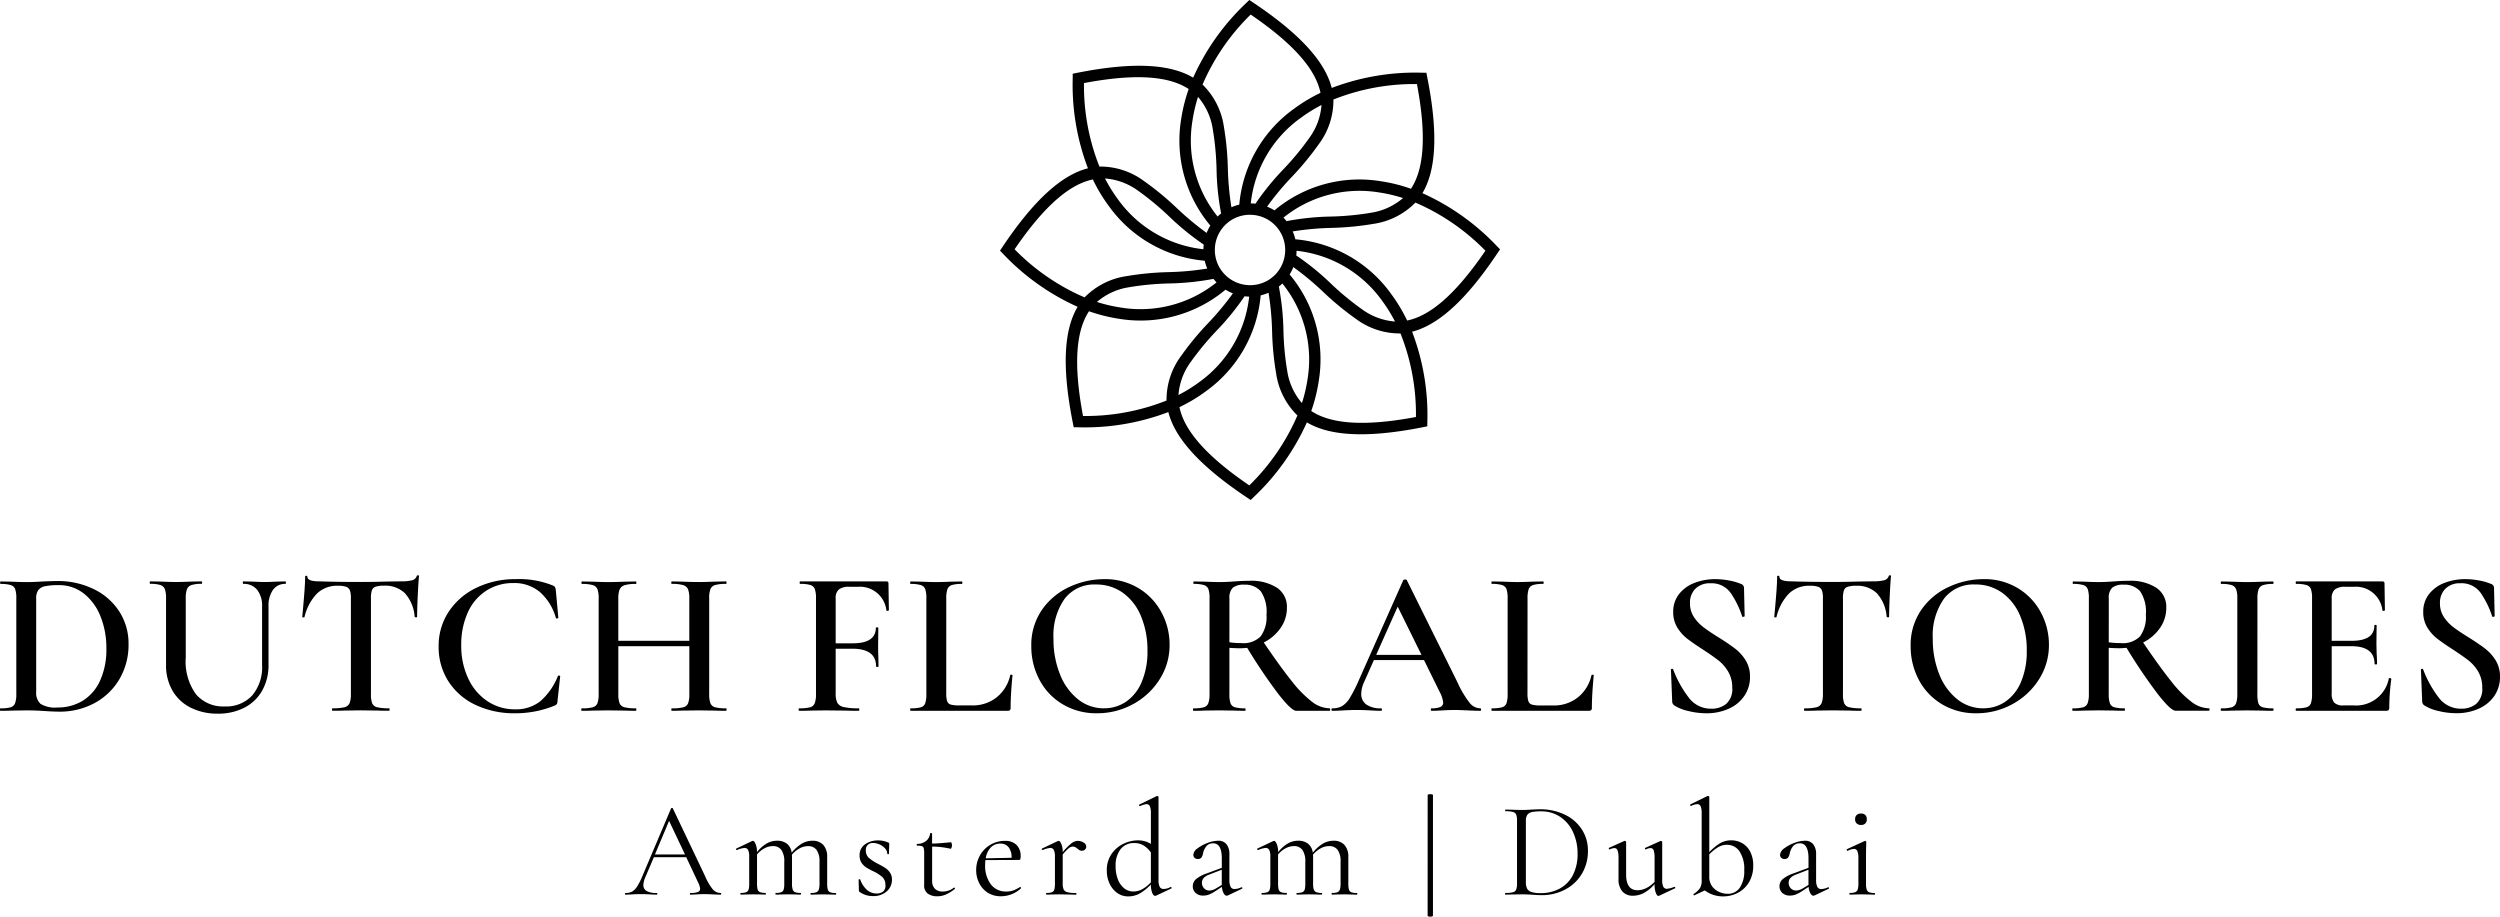
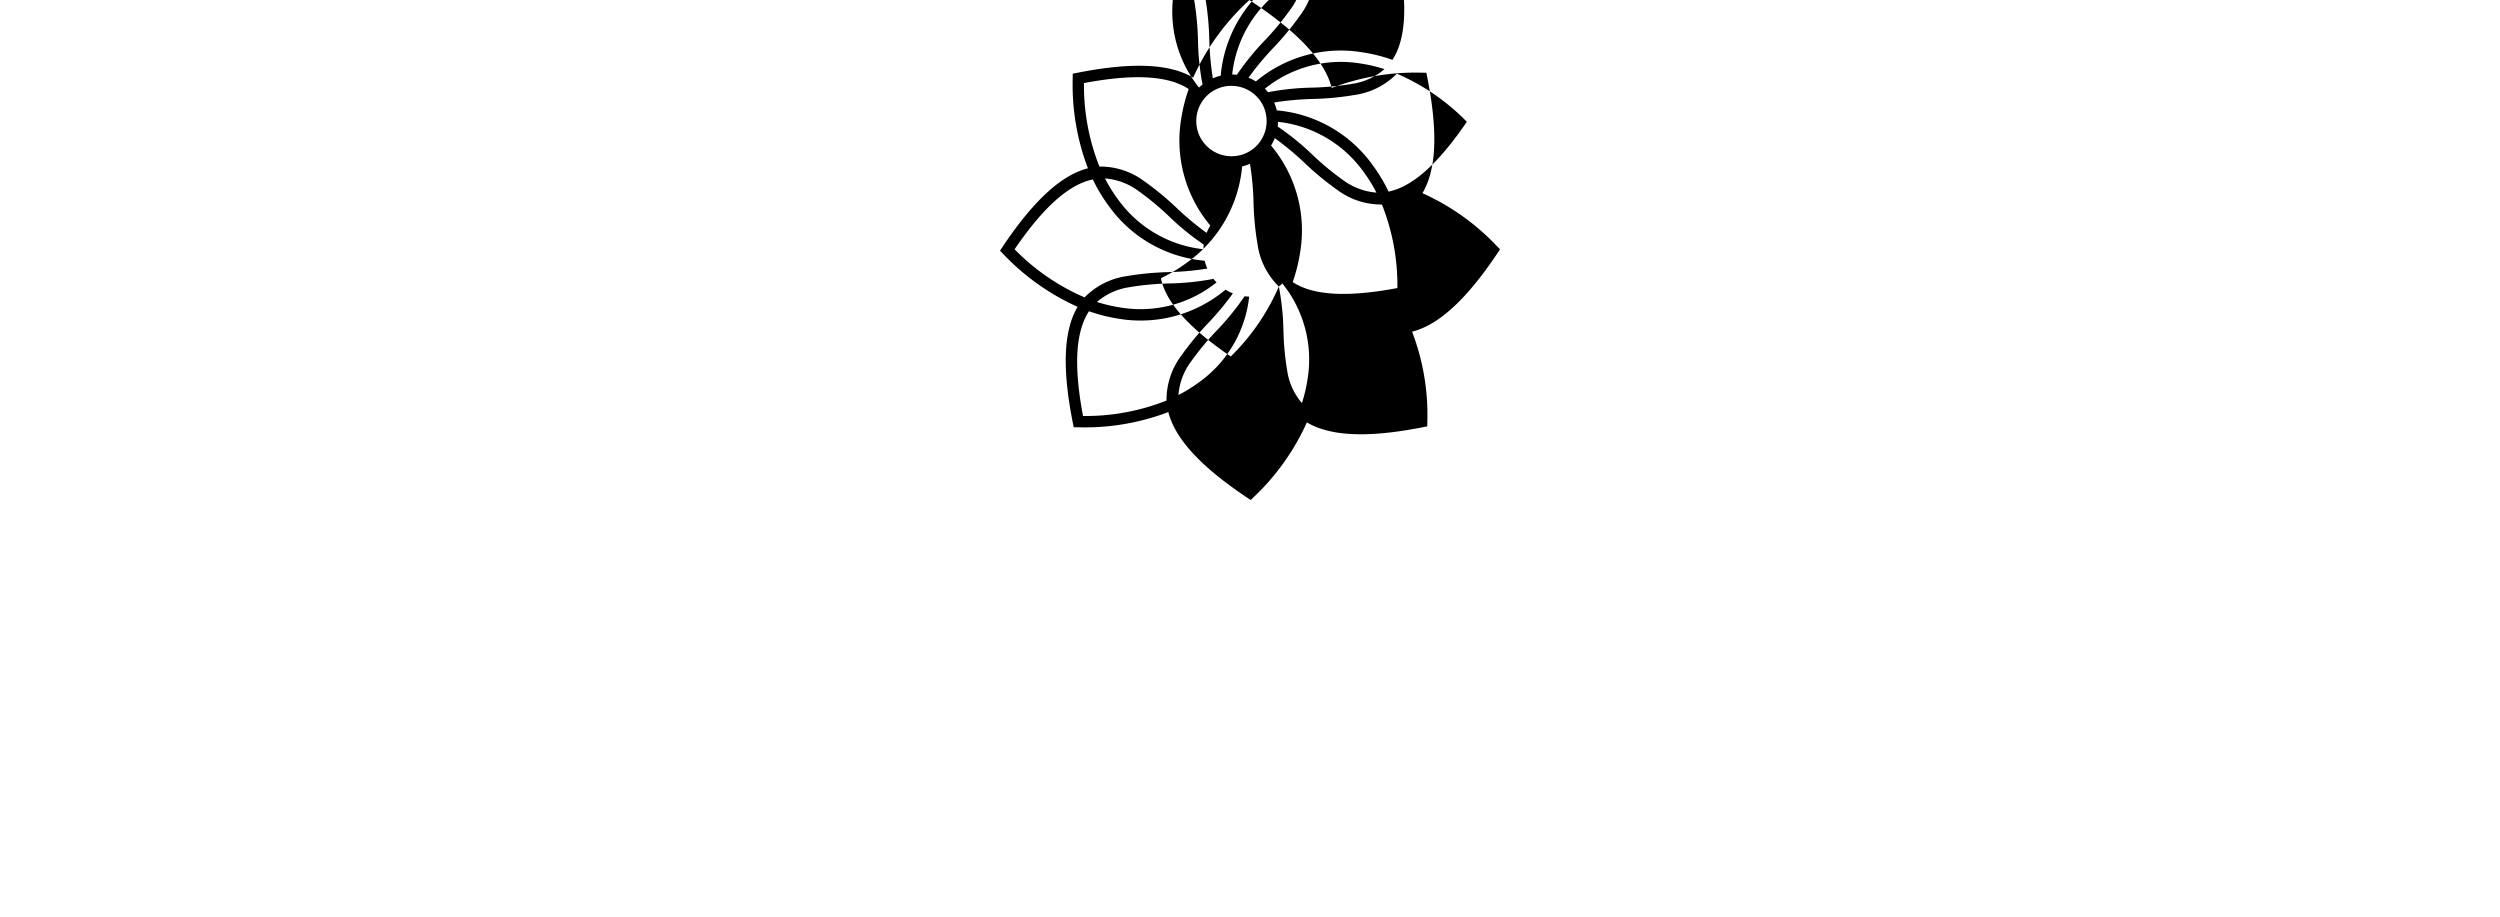
<svg xmlns="http://www.w3.org/2000/svg" viewBox="0 0 300 110">
  <g data-name="Group 556">
-     <path d="M7.15 85.398q-.77 0-1.789-.075-.373-.025-.944-.05t-1.292-.025l-1.764.025q-.472.025-1.317.025-.05 0-.05-.149T.044 85a4.4 4.4 0 0 0 1.23-.124.82.82 0 0 0 .534-.484 3.1 3.1 0 0 0 .149-1.105v-11.5a3.2 3.2 0 0 0-.137-1.093.82.82 0 0 0-.534-.484 4 4 0 0 0-1.217-.137q-.05 0-.05-.149t.05-.149l1.317.025q1.093.05 1.739.05.994 0 2.012-.075 1.242-.05 1.664-.05a9.8 9.8 0 0 1 4.5.994 7.5 7.5 0 0 1 3.043 2.708 7.07 7.07 0 0 1 1.081 3.85 8.1 8.1 0 0 1-1.118 4.26 7.67 7.67 0 0 1-3.006 2.857 8.7 8.7 0 0 1-4.151 1.004m-.248-.5a5.7 5.7 0 0 0 3.043-.82 5.45 5.45 0 0 0 2.074-2.422 9 9 0 0 0 .745-3.838 10.1 10.1 0 0 0-.708-3.863 6.5 6.5 0 0 0-2-2.732 4.75 4.75 0 0 0-3.006-1.006 8 8 0 0 0-1.615.124 1.38 1.38 0 0 0-.832.46 1.67 1.67 0 0 0-.261 1.031v11.176a1.8 1.8 0 0 0 .522 1.453 3.36 3.36 0 0 0 2.042.437Zm24.548-12.1a3.1 3.1 0 0 0-.584-2.012 2.03 2.03 0 0 0-1.677-.72q-.05 0-.05-.149t.05-.149l1.143.025q.944.05 1.49.05.447 0 1.341-.05l1.093-.025q.05 0 .05.149t-.05.149a1.76 1.76 0 0 0-1.5.72 3.32 3.32 0 0 0-.534 2.012v6.955a6.2 6.2 0 0 1-.758 3.117 5.15 5.15 0 0 1-2.136 2.049 6.8 6.8 0 0 1-3.192.72 7.1 7.1 0 0 1-3.229-.708 5.2 5.2 0 0 1-2.2-2.037 6.03 6.03 0 0 1-.782-3.117v-8a3 3 0 0 0-.149-1.093.86.86 0 0 0-.534-.484 3.9 3.9 0 0 0-1.2-.137q-.075 0-.075-.149t.075-.149l1.292.025q1.093.05 1.764.05.745 0 1.838-.05l1.242-.025q.075 0 .075.149t-.075.149a3.7 3.7 0 0 0-1.217.149.86.86 0 0 0-.534.509 3.3 3.3 0 0 0-.137 1.105v7.08a6.7 6.7 0 0 0 1.23 4.409 4.26 4.26 0 0 0 3.43 1.457 4.25 4.25 0 0 0 3.3-1.3 5.27 5.27 0 0 0 1.2-3.693Zm9.092-2.509a3.48 3.48 0 0 0-2.5.932 6 6 0 0 0-1.5 2.819q0 .05-.137.05t-.137-.075q.1-.969.224-2.5t.124-2.3q0-.124.137-.124t.137.124q0 .546 1.391.546 2.136.075 4.993.075 1.466 0 3.105-.05l1.689-.025a5.5 5.5 0 0 0 1.379-.124.76.76 0 0 0 .559-.5.133.133 0 0 1 .149-.1q.124 0 .124.1-.075.77-.149 2.335t-.075 2.534q0 .075-.137.075t-.161-.075a4.7 4.7 0 0 0-1.168-2.819 3.38 3.38 0 0 0-2.484-.907 3.2 3.2 0 0 0-1.031.124.7.7 0 0 0-.447.435 3.1 3.1 0 0 0-.112.981v11.462a3 3 0 0 0 .148 1.116.85.85 0 0 0 .6.472 5.8 5.8 0 0 0 1.416.124q.075 0 .075.149t-.075.149q-.869 0-1.366-.025l-2.037-.025-1.938.025q-.522.025-1.441.025-.05 0-.05-.149t.05-.149a6 6 0 0 0 1.428-.124.88.88 0 0 0 .621-.484 2.9 2.9 0 0 0 .161-1.105v-11.5a2.6 2.6 0 0 0-.124-.944.75.75 0 0 0-.447-.422 3 3 0 0 0-.996-.125Zm21.363-.795a10.8 10.8 0 0 1 4.446.77.6.6 0 0 1 .248.186 1.4 1.4 0 0 1 .1.385l.3 3.279q0 .075-.124.1a.14.14 0 0 1-.174-.075 6.47 6.47 0 0 0-1.925-3.105 4.78 4.78 0 0 0-3.167-1.068 5.9 5.9 0 0 0-3.242.907 6 6 0 0 0-2.223 2.608 9.3 9.3 0 0 0-.795 3.962 9.1 9.1 0 0 0 .845 3.987 6.6 6.6 0 0 0 2.31 2.72 5.86 5.86 0 0 0 3.3.969 4.7 4.7 0 0 0 3.018-.956 7.84 7.84 0 0 0 2.128-3.042q.025-.075.149-.05t.124.075l-.323 2.981a.8.8 0 0 1-.087.373.9.9 0 0 1-.261.174 12.4 12.4 0 0 1-4.745.919 10.8 10.8 0 0 1-4.748-1.007 7.77 7.77 0 0 1-3.254-2.832 7.6 7.6 0 0 1-1.168-4.186 7.4 7.4 0 0 1 1.213-4.17 8.2 8.2 0 0 1 3.329-2.869 10.6 10.6 0 0 1 4.724-1.031Zm25.211 15.504q.075 0 .075.149t-.075.149q-.845 0-1.366-.025l-1.813-.025-2.111.025q-.447.025-1.192.025-.075 0-.075-.149t.075-.149A5.3 5.3 0 0 0 82 84.874a.84.84 0 0 0 .57-.476 3 3 0 0 0 .149-1.118v-5.737h-8.52v5.738a3.1 3.1 0 0 0 .151 1.106.83.83 0 0 0 .584.484 5.5 5.5 0 0 0 1.376.127q.05 0 .05.149t-.05.149q-.845 0-1.317-.025l-2.062-.025-1.813.025q-.468.027-1.316.027-.05 0-.05-.149t.05-.149a5 5 0 0 0 1.317-.124.83.83 0 0 0 .571-.484 3.1 3.1 0 0 0 .149-1.105v-11.5a3 3 0 0 0-.149-1.093.87.87 0 0 0-.571-.484 4.5 4.5 0 0 0-1.292-.137q-.05 0-.05-.149t.05-.149l1.317.025q1.143.05 1.789.05.869 0 2.062-.05l1.317-.025q.05 0 .05.149t-.05.149a4.5 4.5 0 0 0-1.354.149.95.95 0 0 0-.6.509 2.9 2.9 0 0 0-.161 1.105v5.062h8.52v-5.067a3.1 3.1 0 0 0-.149-1.105.9.9 0 0 0-.584-.509 4.5 4.5 0 0 0-1.354-.149q-.075 0-.075-.149t.075-.149l1.192.025q1.192.05 2.111.05.671 0 1.813-.05l1.366-.025q.075 0 .075.149t-.075.149a4.5 4.5 0 0 0-1.3.137.87.87 0 0 0-.559.484 3 3 0 0 0-.149 1.093v11.5a3.1 3.1 0 0 0 .146 1.105.83.83 0 0 0 .559.484 5 5 0 0 0 1.307.127m19.55-11.774q0 .05-.137.075t-.161-.05a3.2 3.2 0 0 0-3.453-2.832h-.994a1.94 1.94 0 0 0-1.267.323 1.35 1.35 0 0 0-.373 1.068v5.39h2.037q2.782 0 2.782-1.863 0-.05.149-.05t.149.05l-.025 2.186q0 .77.025 1.143l.025 1.292q0 .075-.149.075t-.149-.075q0-2.111-2.857-2.111h-1.987v5.341a2.5 2.5 0 0 0 .2 1.155 1.16 1.16 0 0 0 .782.509 8 8 0 0 0 1.8.149q.05 0 .05.149t-.05.149q-1.018 0-1.59-.025l-2.434-.025-1.813.025q-.476.026-1.316.026-.075 0-.075-.149t.075-.151a5 5 0 0 0 1.3-.124.83.83 0 0 0 .559-.484 3.1 3.1 0 0 0 .149-1.105v-11.5a3.2 3.2 0 0 0-.137-1.093.82.82 0 0 0-.531-.489 4 4 0 0 0-1.217-.137q-.075 0-.075-.149t.075-.149h10.334q.248 0 .248.224Zm6.884 9.958a3 3 0 0 0 .112.969.64.64 0 0 0 .435.4 4 4 0 0 0 1.043.1h1.49a4.6 4.6 0 0 0 2.981-.981 4.68 4.68 0 0 0 1.615-2.646q.025-.075.149-.062t.124.087q-.224 2.335-.224 3.875a.44.44 0 0 1-.075.286.4.4 0 0 1-.3.087h-11.626q-.05 0-.05-.149t.05-.149a4.4 4.4 0 0 0 1.23-.124.78.78 0 0 0 .522-.484 3.3 3.3 0 0 0 .137-1.105v-11.5a3.2 3.2 0 0 0-.137-1.093.82.82 0 0 0-.534-.484 4 4 0 0 0-1.217-.137q-.05 0-.05-.149t.05-.149l1.267.025q1.093.05 1.789.05.745 0 1.838-.05l1.242-.025q.075 0 .075.149t-.075.149a3.9 3.9 0 0 0-1.2.137.82.82 0 0 0-.522.5 3.3 3.3 0 0 0-.137 1.105Zm18.08 2.41a7.83 7.83 0 0 1-4.111-1.081 7.4 7.4 0 0 1-2.782-2.931 8.5 8.5 0 0 1-.981-4.037 7.4 7.4 0 0 1 1.294-4.384 8.1 8.1 0 0 1 3.316-2.745 9.9 9.9 0 0 1 4.134-.916 7.73 7.73 0 0 1 4.15 1.1 7.5 7.5 0 0 1 2.745 2.919 8.14 8.14 0 0 1 .956 3.85 7.6 7.6 0 0 1-1.194 4.151 8.57 8.57 0 0 1-3.192 2.98 8.9 8.9 0 0 1-4.335 1.094m.845-.6a4.6 4.6 0 0 0 2.675-.804 5.4 5.4 0 0 0 1.863-2.372 9.3 9.3 0 0 0 .683-3.726 10.5 10.5 0 0 0-.758-4.1 6.5 6.5 0 0 0-2.161-2.832 5.45 5.45 0 0 0-3.291-1.018 4.45 4.45 0 0 0-3.739 1.726 7.67 7.67 0 0 0-1.329 4.782 11.2 11.2 0 0 0 .782 4.273 7.13 7.13 0 0 0 2.161 2.993 4.92 4.92 0 0 0 3.114 1.084Zm27.075.006q.075 0 .075.149t-.075.151h-4q-.571 0-2.124-1.987a64 64 0 0 1-3.761-5.569q-.546.05-.845.05-.546 0-1.292-.05v5.539a3.3 3.3 0 0 0 .137 1.117.79.79 0 0 0 .522.472 4.4 4.4 0 0 0 1.229.128q.05 0 .05.149t-.05.149q-.82 0-1.267-.025l-1.838-.027-1.789.025q-.472.029-1.291.029-.075 0-.075-.149t.075-.151a4.4 4.4 0 0 0 1.23-.124.82.82 0 0 0 .534-.484 3.1 3.1 0 0 0 .149-1.105v-11.5a3.2 3.2 0 0 0-.137-1.093.82.82 0 0 0-.534-.484 4 4 0 0 0-1.217-.137q-.05 0-.05-.149t.05-.149l1.294.025q1.093.05 1.764.05.82 0 1.789-.075.323-.025.782-.05t1.031-.025a5.7 5.7 0 0 1 3.334.84 2.74 2.74 0 0 1 1.18 2.36 4.2 4.2 0 0 1-.758 2.459 5.4 5.4 0 0 1-2.022 1.741q2.039 3 3.405 4.693a13.5 13.5 0 0 0 2.422 2.447 3.56 3.56 0 0 0 2.073.76m-12.022-7.926a9 9 0 0 0 1.441.1 2.9 2.9 0 0 0 2.31-.807 3.94 3.94 0 0 0 .7-2.6 4.38 4.38 0 0 0-.683-2.807 2.46 2.46 0 0 0-1.975-.795 2.1 2.1 0 0 0-1.379.36 1.68 1.68 0 0 0-.41 1.3Zm30.082 7.926q.124 0 .124.149t-.124.151q-.472 0-1.515-.05t-1.515-.05q-.621 0-1.466.05t-1.316.05q-.1 0-.1-.149t.1-.149a2.6 2.6 0 0 0 1.052-.166.55.55 0 0 0 .335-.534 3.6 3.6 0 0 0-.422-1.267l-1.884-3.825h-6.012l-1.192 2.683a3.4 3.4 0 0 0-.325 1.341 1.52 1.52 0 0 0 .621 1.317 2.94 2.94 0 0 0 1.741.449q.124 0 .124.149t-.124.151q-.447 0-1.292-.05-.944-.05-1.64-.05-.671 0-1.565.05-.794.05-1.316.05-.124 0-.124-.149t.124-.151a2.3 2.3 0 0 0 1.167-.276 2.9 2.9 0 0 0 .919-.981 18 18 0 0 0 1.068-2.1l5.341-12.023q.05-.075.224-.075t.2.075l6.085 12.273a11.8 11.8 0 0 0 1.453 2.447 1.68 1.68 0 0 0 1.254.66m-12.47-6.411h5.44l-2.856-5.789Zm18.158 4.6a3 3 0 0 0 .112.969.64.64 0 0 0 .435.4 4 4 0 0 0 1.043.1h1.49a4.6 4.6 0 0 0 2.981-.981 4.68 4.68 0 0 0 1.615-2.646q.025-.075.149-.062t.127.079q-.224 2.335-.224 3.875a.44.44 0 0 1-.075.286.4.4 0 0 1-.3.087h-11.625q-.05 0-.05-.149t.05-.149a4.4 4.4 0 0 0 1.23-.124.78.78 0 0 0 .522-.484 3.3 3.3 0 0 0 .137-1.105v-11.5a3.2 3.2 0 0 0-.137-1.093.82.82 0 0 0-.534-.484 4 4 0 0 0-1.217-.137q-.05 0-.05-.149t.05-.149l1.267.025q1.093.05 1.789.05.745 0 1.838-.05l1.242-.025q.075 0 .075.149t-.075.149a3.9 3.9 0 0 0-1.2.137.82.82 0 0 0-.522.5 3.3 3.3 0 0 0-.137 1.105Zm19.501-10.789a2.9 2.9 0 0 0 .46 1.627 4.9 4.9 0 0 0 1.143 1.23q.682.525 1.848 1.243 1.267.795 2 1.366a5.2 5.2 0 0 1 1.242 1.4 3.66 3.66 0 0 1 .509 1.95 4 4 0 0 1-.658 2.26 4.4 4.4 0 0 1-1.862 1.559 6.45 6.45 0 0 1-2.745.559 9 9 0 0 1-2.149-.273 5.2 5.2 0 0 1-1.676-.671.58.58 0 0 1-.248-.472l-.15-3.778v-.025q0-.1.124-.112t.149.087a13.2 13.2 0 0 0 1.875 3.378 3.3 3.3 0 0 0 2.7 1.317 2.75 2.75 0 0 0 1.789-.581 2.37 2.37 0 0 0 .72-1.95 3.7 3.7 0 0 0-.488-1.914 4.8 4.8 0 0 0-1.192-1.366q-.708-.546-1.925-1.341-1.192-.77-1.863-1.3a4.9 4.9 0 0 1-1.143-1.317 3.47 3.47 0 0 1-.472-1.826 3.37 3.37 0 0 1 .72-2.186 4.3 4.3 0 0 1 1.875-1.329 6.8 6.8 0 0 1 2.422-.435 9 9 0 0 1 1.689.161 6.8 6.8 0 0 1 1.416.41.5.5 0 0 1 .373.472l.075 3.378q0 .075-.137.1t-.161-.05a11 11 0 0 0-1.329-2.745 2.81 2.81 0 0 0-2.5-1.23 2.43 2.43 0 0 0-1.776.646 2.36 2.36 0 0 0-.655 1.758m14.383-2.111a3.48 3.48 0 0 0-2.5.932 6 6 0 0 0-1.5 2.819q0 .05-.137.05t-.137-.075q.1-.969.224-2.5t.124-2.3q0-.124.137-.124t.137.124q0 .546 1.391.546 2.136.075 4.993.075 1.466 0 3.105-.05l1.689-.025a5.5 5.5 0 0 0 1.379-.124.76.76 0 0 0 .559-.5.133.133 0 0 1 .149-.1q.124 0 .124.1-.075.77-.149 2.335t-.075 2.534q0 .075-.137.075t-.161-.075a4.7 4.7 0 0 0-1.167-2.806 3.38 3.38 0 0 0-2.484-.907 3.2 3.2 0 0 0-1.031.124.7.7 0 0 0-.447.435 3.1 3.1 0 0 0-.112.981v11.451a3 3 0 0 0 .149 1.116.85.85 0 0 0 .6.472 5.8 5.8 0 0 0 1.412.128q.075 0 .075.149t-.075.151q-.867 0-1.367-.029l-2.036-.025-1.938.025q-.526.029-1.44.029-.05 0-.05-.149t.05-.149a6 6 0 0 0 1.428-.124.88.88 0 0 0 .621-.484 2.9 2.9 0 0 0 .165-1.11v-11.5a2.6 2.6 0 0 0-.124-.944.75.75 0 0 0-.447-.422 3 3 0 0 0-.998-.126Zm19.968 15.305a7.83 7.83 0 0 1-4.108-1.081 7.4 7.4 0 0 1-2.782-2.931 8.5 8.5 0 0 1-.981-4.037 7.4 7.4 0 0 1 1.292-4.384 8.1 8.1 0 0 1 3.316-2.745 9.9 9.9 0 0 1 4.136-.919 7.73 7.73 0 0 1 4.148 1.103 7.5 7.5 0 0 1 2.745 2.919 8.14 8.14 0 0 1 .956 3.85 7.6 7.6 0 0 1-1.192 4.151 8.57 8.57 0 0 1-3.192 2.98 8.9 8.9 0 0 1-4.338 1.094m.845-.6a4.6 4.6 0 0 0 2.67-.807 5.4 5.4 0 0 0 1.863-2.372 9.3 9.3 0 0 0 .683-3.726 10.5 10.5 0 0 0-.758-4.1 6.5 6.5 0 0 0-2.161-2.832 5.45 5.45 0 0 0-3.291-1.018 4.45 4.45 0 0 0-3.739 1.726 7.67 7.67 0 0 0-1.329 4.782 11.2 11.2 0 0 0 .782 4.273 7.13 7.13 0 0 0 2.165 2.997 4.92 4.92 0 0 0 3.118 1.083Zm27.076 0q.075 0 .075.149t-.075.149h-4q-.571 0-2.124-1.987a64 64 0 0 1-3.763-5.564q-.546.05-.845.05-.547 0-1.292-.05v5.539a3.3 3.3 0 0 0 .141 1.12.79.79 0 0 0 .522.472 4.4 4.4 0 0 0 1.23.124q.05 0 .05.149t-.05.149q-.82 0-1.267-.025l-1.838-.025-1.785.027q-.476.029-1.3.029-.075 0-.075-.149t.075-.151a4.4 4.4 0 0 0 1.23-.124.82.82 0 0 0 .534-.484 3.1 3.1 0 0 0 .149-1.105v-11.5a3.2 3.2 0 0 0-.137-1.093.82.82 0 0 0-.534-.484 4 4 0 0 0-1.217-.137q-.05 0-.05-.149t.05-.149l1.292.025q1.093.05 1.764.05.82 0 1.789-.075.323-.025.782-.05t1.031-.025a5.7 5.7 0 0 1 3.341.845 2.74 2.74 0 0 1 1.18 2.36 4.2 4.2 0 0 1-.758 2.459 5.4 5.4 0 0 1-2.021 1.736q2.037 3.006 3.4 4.695A13.5 13.5 0 0 0 263 84.238a3.56 3.56 0 0 0 2.074.76Zm-12.021-7.92a9 9 0 0 0 1.441.1 2.9 2.9 0 0 0 2.31-.807 3.94 3.94 0 0 0 .7-2.6 4.38 4.38 0 0 0-.683-2.807 2.46 2.46 0 0 0-1.975-.795 2.1 2.1 0 0 0-1.379.36 1.68 1.68 0 0 0-.41 1.3Zm17.836 6.21a3.6 3.6 0 0 0 .125 1.116.75.75 0 0 0 .509.472 4.4 4.4 0 0 0 1.23.128q.075 0 .075.149t-.075.151q-.795 0-1.267-.025l-1.838-.025-1.789.025q-.472.025-1.292.025-.075 0-.075-.149t.075-.149a4.4 4.4 0 0 0 1.23-.124.82.82 0 0 0 .534-.484 3.1 3.1 0 0 0 .149-1.105v-11.5a3 3 0 0 0-.149-1.093.86.86 0 0 0-.534-.484 4 4 0 0 0-1.23-.137q-.075 0-.075-.149t.075-.149l1.292.025q1.093.05 1.789.05.77 0 1.863-.05l1.242-.025q.075 0 .075.149t-.075.149a3.6 3.6 0 0 0-1.2.149.86.86 0 0 0-.522.509 3.3 3.3 0 0 0-.137 1.105Zm15.774-1.863q0-.05.1-.05a.26.26 0 0 1 .137.037q.062.037.062.062a27 27 0 0 0-.248 3.453.44.44 0 0 1-.075.286.4.4 0 0 1-.3.087h-10.779q-.075 0-.075-.149t.075-.149a4.4 4.4 0 0 0 1.23-.124.78.78 0 0 0 .522-.484 3.3 3.3 0 0 0 .137-1.105v-11.5a3.2 3.2 0 0 0-.137-1.093.82.82 0 0 0-.534-.484 4 4 0 0 0-1.217-.137q-.075 0-.075-.149t.075-.149h10.334q.248 0 .248.224l.05 3.229q0 .05-.137.075t-.161-.05a3.2 3.2 0 0 0-3.453-2.832h-.994a1.94 1.94 0 0 0-1.267.323 1.38 1.38 0 0 0-.373 1.093v5.065h2.385q2.732 0 2.732-1.838 0-.075.137-.075t.137.075l-.025 2.161.025 1.168q.05.795.05 1.292 0 .05-.149.05t-.149-.05q0-2.136-2.782-2.136h-2.36v5.639a1.64 1.64 0 0 0 .311 1.143 1.5 1.5 0 0 0 1.105.323h1.217a4 4 0 0 0 4.222-3.231Zm6.136-9.021a2.9 2.9 0 0 0 .46 1.627 4.9 4.9 0 0 0 1.143 1.23q.683.522 1.851 1.242 1.267.795 2 1.366a5.2 5.2 0 0 1 1.242 1.4 3.66 3.66 0 0 1 .509 1.95 4 4 0 0 1-.658 2.26 4.4 4.4 0 0 1-1.863 1.553 6.45 6.45 0 0 1-2.745.559 9 9 0 0 1-2.149-.273 5.2 5.2 0 0 1-1.677-.671.58.58 0 0 1-.248-.472l-.15-3.771v-.025q0-.1.124-.112t.149.087a13.2 13.2 0 0 0 1.875 3.378 3.3 3.3 0 0 0 2.7 1.317 2.75 2.75 0 0 0 1.789-.584 2.37 2.37 0 0 0 .72-1.95 3.7 3.7 0 0 0-.484-1.913 4.8 4.8 0 0 0-1.192-1.366q-.708-.546-1.925-1.341-1.192-.77-1.863-1.3a4.9 4.9 0 0 1-1.143-1.317 3.47 3.47 0 0 1-.472-1.826 3.37 3.37 0 0 1 .72-2.186 4.3 4.3 0 0 1 1.875-1.329 6.8 6.8 0 0 1 2.422-.435 9 9 0 0 1 1.689.161 6.8 6.8 0 0 1 1.416.41.5.5 0 0 1 .373.472l.075 3.378q0 .075-.137.1t-.161-.05a11 11 0 0 0-1.329-2.745 2.81 2.81 0 0 0-2.5-1.23 2.43 2.43 0 0 0-1.776.646 2.36 2.36 0 0 0-.66 1.76" data-name="Path 14380" />
-     <path d="M86.478 107.159q.065 0 .065.1t-.065.1q-.31 0-.963-.033t-.947-.033q-.359 0-.914.033-.522.033-.8.033-.065 0-.065-.1t.065-.1a2.5 2.5 0 0 0 .882-.114.4.4 0 0 0 .278-.392 2 2 0 0 0-.212-.7l-1.453-3.086h-3.886l-1.029 2.416a2.5 2.5 0 0 0-.229.9.8.8 0 0 0 .4.743 2.4 2.4 0 0 0 1.195.233q.082 0 .082.1t-.082.1q-.294 0-.849-.033-.62-.033-1.078-.033-.425 0-.98.033-.49.033-.816.033-.082 0-.082-.1t.082-.1a1.6 1.6 0 0 0 .776-.171 1.8 1.8 0 0 0 .6-.6 8 8 0 0 0 .629-1.249l3.445-8.131a.13.13 0 0 1 .114-.049q.082 0 .1.049l3.859 8.105a6.6 6.6 0 0 0 .947 1.625 1.24 1.24 0 0 0 .931.421m-7.886-4.621H82.2l-1.91-4.033Zm21.683 4.621q.065 0 .065.1t-.065.1q-.376 0-.6-.016l-.882-.016-.882.016q-.229.016-.6.016-.049 0-.049-.1t.049-.1a1.8 1.8 0 0 0 .653-.09.52.52 0 0 0 .294-.327 2.3 2.3 0 0 0 .082-.71v-2.6a2.4 2.4 0 0 0-.343-1.429 1.23 1.23 0 0 0-1.061-.465 2.06 2.06 0 0 0-.988.269 3.3 3.3 0 0 0-.923.759 1.5 1.5 0 0 1 .016.261v3.2a2.3 2.3 0 0 0 .082.718.52.52 0 0 0 .294.318 1.8 1.8 0 0 0 .653.09q.049 0 .049.1t-.049.1q-.376 0-.6-.016l-.882-.016-.9.016q-.212.016-.588.016-.049 0-.049-.1t.049-.1a1.8 1.8 0 0 0 .653-.09.5.5 0 0 0 .286-.318 2.6 2.6 0 0 0 .073-.718v-2.6a2.4 2.4 0 0 0-.343-1.429 1.21 1.21 0 0 0-1.045-.465 2.1 2.1 0 0 0-.98.261 3.1 3.1 0 0 0-.9.735v3.494a2.6 2.6 0 0 0 .073.718.5.5 0 0 0 .286.318 1.8 1.8 0 0 0 .653.09q.049 0 .049.1t-.049.1q-.376 0-.588-.016l-.888-.011-.9.016q-.212.016-.588.016-.049 0-.049-.1t.049-.1a1.8 1.8 0 0 0 .653-.09.5.5 0 0 0 .286-.318 2.6 2.6 0 0 0 .073-.718v-3.229a1.8 1.8 0 0 0-.131-.8.46.46 0 0 0-.441-.245 2.9 2.9 0 0 0-.882.245h-.033a.09.09 0 0 1-.09-.073.08.08 0 0 1 .041-.106l1.894-.9.1-.016q.147 0 .31.376a2.4 2.4 0 0 1 .163.963v.016a4.2 4.2 0 0 1 1.178-1.046 2.5 2.5 0 0 1 1.225-.327 1.87 1.87 0 0 1 1.192.359 1.63 1.63 0 0 1 .57 1.081 4.6 4.6 0 0 1 1.208-1.086 2.47 2.47 0 0 1 1.257-.351 1.73 1.73 0 0 1 1.331.5 2.1 2.1 0 0 1 .465 1.478v3.168a2.6 2.6 0 0 0 .073.718.5.5 0 0 0 .286.318 1.8 1.8 0 0 0 .655.088m3.625-5.11a1.15 1.15 0 0 0 .376.906 5.5 5.5 0 0 0 1.094.71 10 10 0 0 1 .89.506 2 2 0 0 1 .547.555 1.47 1.47 0 0 1 .229.833 1.84 1.84 0 0 1-.62 1.4 2.4 2.4 0 0 1-1.682.571 2.68 2.68 0 0 1-1.567-.49.22.22 0 0 1-.1-.2l-.033-1.274q0-.049.09-.057t.106.041a3 3 0 0 0 .808 1.241 1.72 1.72 0 0 0 1.151.425 1.15 1.15 0 0 0 .816-.261.92.92 0 0 0 .245-.767 1.27 1.27 0 0 0-.384-.955 4.8 4.8 0 0 0-1.1-.694 7 7 0 0 1-.857-.473 1.9 1.9 0 0 1-.539-.555 1.54 1.54 0 0 1-.22-.849 1.55 1.55 0 0 1 .661-1.347 2.64 2.64 0 0 1 1.559-.465 2.85 2.85 0 0 1 1.192.245.22.22 0 0 1 .122.073.2.2 0 0 1 .024.106q0 .327-.016.506l-.016.686q0 .033-.1.033t-.1-.033a.97.97 0 0 0-.261-.645 1.9 1.9 0 0 0-.653-.482 1.9 1.9 0 0 0-.784-.18.9.9 0 0 0-.645.22.86.86 0 0 0-.233.669Zm10.58 4.457a.105.105 0 0 1 .1.073q.033.073-.016.106a4.7 4.7 0 0 1-1.086.669 2.6 2.6 0 0 1-1 .2 1.9 1.9 0 0 1-1.127-.31 1.17 1.17 0 0 1-.451-1.031v-3.838a2.2 2.2 0 0 0-.057-.6.35.35 0 0 0-.22-.237 1.9 1.9 0 0 0-.555-.057q-.065 0-.065-.106t.065-.106a1.7 1.7 0 0 0 1.065-.356 1.3 1.3 0 0 0 .473-.89q0-.049.131-.049.114 0 .114.049v1.208q.816-.016 2.27-.163.033 0 .073.122a.9.9 0 0 1 .041.269.7.7 0 0 1-.057.269q-.057.139-.122.122a10 10 0 0 0-2.2-.261v4.066a1.34 1.34 0 0 0 .335 1 1.3 1.3 0 0 0 .955.327 2.08 2.08 0 0 0 1.306-.457Zm7.935-.065a.11.11 0 0 1 .09.057.09.09 0 0 1 .008.106 3.53 3.53 0 0 1-2.384.947 2.87 2.87 0 0 1-1.616-.438 2.9 2.9 0 0 1-1.02-1.159 3.45 3.45 0 0 1-.352-1.541 3.54 3.54 0 0 1 .459-1.769 3.4 3.4 0 0 1 1.249-1.274 3.37 3.37 0 0 1 1.739-.465 1.9 1.9 0 0 1 1.4.49 1.85 1.85 0 0 1 .49 1.372.9.9 0 0 1-.041.327.14.14 0 0 1-.139.1l-4.049.016q-.033.359-.033.588a3.7 3.7 0 0 0 .669 2.3 2.22 2.22 0 0 0 1.878.882 2.4 2.4 0 0 0 .841-.131 4.4 4.4 0 0 0 .796-.409Zm-2.367-5.208a1.56 1.56 0 0 0-1.159.465 2.4 2.4 0 0 0-.6 1.3l3.1-.065a1.94 1.94 0 0 0-.359-1.265 1.2 1.2 0 0 0-.983-.436Zm9.29-.327a1.3 1.3 0 0 1 .686.2.56.56 0 0 1 .327.473.5.5 0 0 1-.139.359.52.52 0 0 1-.4.147.5.5 0 0 1-.253-.057 2 2 0 0 1-.253-.171 1.3 1.3 0 0 0-.278-.2.7.7 0 0 0-.31-.065.76.76 0 0 0-.449.18 6 6 0 0 0-.743.767v3.494a1.6 1.6 0 0 0 .122.718.68.68 0 0 0 .449.318 4.2 4.2 0 0 0 1.012.09q.065 0 .065.1t-.065.1q-.522 0-.833-.016l-1.208-.021-.9.016q-.212.016-.588.016-.049 0-.049-.1t.049-.1a1.8 1.8 0 0 0 .653-.09.5.5 0 0 0 .286-.318 2.6 2.6 0 0 0 .073-.718v-3.229a1.8 1.8 0 0 0-.131-.8.46.46 0 0 0-.441-.245 2.9 2.9 0 0 0-.882.245h-.033a.09.09 0 0 1-.09-.073.08.08 0 0 1 .041-.106l1.894-.9.1-.016q.147 0 .31.376a2.4 2.4 0 0 1 .163.963v.016a7 7 0 0 1 1.061-1.069 1.3 1.3 0 0 1 .754-.285Zm11.151 5.518q.065 0 .09.082t-.024.114l-1.8.849a.5.5 0 0 1-.131.033q-.212 0-.359-.359a2.9 2.9 0 0 1-.163-1 6 6 0 0 1-1.262 1.032 2.84 2.84 0 0 1-1.478.392 2.2 2.2 0 0 1-1.262-.392 2.8 2.8 0 0 1-.931-1.1 3.6 3.6 0 0 1-.351-1.625 3.36 3.36 0 0 1 .571-1.976 3.6 3.6 0 0 1 1.437-1.225 4 4 0 0 1 1.714-.408 2.97 2.97 0 0 1 1.567.425v-3.659a2.15 2.15 0 0 0-.122-.849.43.43 0 0 0-.416-.261 2.4 2.4 0 0 0-.751.229h-.033a.09.09 0 0 1-.09-.073.083.083 0 0 1 .024-.106l2.074-1.012a.2.2 0 0 1 .082-.016.2.2 0 0 1 .09.041.11.11 0 0 1 .057.09v9.911a1.9 1.9 0 0 0 .139.849.47.47 0 0 0 .449.261 1.6 1.6 0 0 0 .849-.229Zm-4.49.555a2.2 2.2 0 0 0 1.094-.286 4.5 4.5 0 0 0 1.012-.808v-3.592a3.1 3.1 0 0 0-.865-.833 2.13 2.13 0 0 0-1.14-.293 1.99 1.99 0 0 0-1.625.727 3.18 3.18 0 0 0-.6 2.065 4.2 4.2 0 0 0 .278 1.584 2.5 2.5 0 0 0 .759 1.061 1.72 1.72 0 0 0 1.088.375Zm13.001-.506a.08.08 0 0 1 .082.073.086.086 0 0 1-.053.107l-1.682.8a.3.3 0 0 1-.131.033q-.212 0-.376-.286a2 2 0 0 1-.212-.776l-.849.555a4 4 0 0 1-.718.376 1.9 1.9 0 0 1-.653.114 1.3 1.3 0 0 1-.939-.318 1.07 1.07 0 0 1-.335-.808 1.12 1.12 0 0 1 .392-.849 4 4 0 0 1 1.29-.686l1.8-.669v-1.11q0-1.829-1.029-1.829a1 1 0 0 0-.841.367 2 2 0 0 0-.384.841 1.2 1.2 0 0 1-.18.482.5.5 0 0 1-.441.188.52.52 0 0 1-.4-.147.48.48 0 0 1-.141-.344 1.06 1.06 0 0 1 .506-.784 4.6 4.6 0 0 1 1.208-.653 3.7 3.7 0 0 1 1.257-.261 1.22 1.22 0 0 1 1.013.424 1.9 1.9 0 0 1 .343 1.225v3.053a1.8 1.8 0 0 0 .147.833.52.52 0 0 0 .49.261 2.1 2.1 0 0 0 .8-.212Zm-2.388-.278v-1.828l-1.518.588a1.7 1.7 0 0 0-.661.416.83.83 0 0 0-.2.563.93.93 0 0 0 .253.661.87.87 0 0 0 .661.269 1.65 1.65 0 0 0 .784-.261Zm16.2.963q.065 0 .065.1t-.065.1q-.376 0-.6-.016l-.889-.02-.882.016q-.229.016-.6.016-.049 0-.049-.1t.049-.1a1.8 1.8 0 0 0 .653-.09.52.52 0 0 0 .294-.327 2.3 2.3 0 0 0 .082-.71v-2.6a2.4 2.4 0 0 0-.343-1.429 1.23 1.23 0 0 0-1.061-.465 2.06 2.06 0 0 0-.988.269 3.3 3.3 0 0 0-.922.759 1.5 1.5 0 0 1 .016.261v3.2a2.3 2.3 0 0 0 .082.718.52.52 0 0 0 .294.318 1.8 1.8 0 0 0 .652.101q.049 0 .049.1t-.049.096q-.376 0-.6-.016l-.889-.017-.9.016q-.211.017-.586.017-.049 0-.049-.1t.049-.1a1.8 1.8 0 0 0 .653-.09.5.5 0 0 0 .286-.318 2.6 2.6 0 0 0 .073-.718v-2.6a2.4 2.4 0 0 0-.343-1.429 1.21 1.21 0 0 0-1.045-.465 2.1 2.1 0 0 0-.98.261 3.1 3.1 0 0 0-.9.735v3.494a2.6 2.6 0 0 0 .073.718.5.5 0 0 0 .286.318 1.8 1.8 0 0 0 .653.09q.049 0 .049.1t-.049.1q-.373.004-.581-.013l-.886-.016-.9.016q-.214.017-.585.017-.049 0-.049-.1t.049-.1a1.8 1.8 0 0 0 .653-.09.5.5 0 0 0 .286-.318 2.6 2.6 0 0 0 .073-.718v-3.23a1.8 1.8 0 0 0-.131-.8.46.46 0 0 0-.441-.245 2.9 2.9 0 0 0-.882.245h-.032a.09.09 0 0 1-.09-.073.08.08 0 0 1 .041-.106l1.894-.898.1-.016q.147 0 .31.376a2.4 2.4 0 0 1 .163.963v.016a4.2 4.2 0 0 1 1.174-1.048 2.5 2.5 0 0 1 1.225-.327 1.87 1.87 0 0 1 1.192.359 1.63 1.63 0 0 1 .571 1.078 4.6 4.6 0 0 1 1.208-1.083 2.47 2.47 0 0 1 1.257-.351 1.73 1.73 0 0 1 1.331.5 2.1 2.1 0 0 1 .469 1.476v3.168a2.6 2.6 0 0 0 .073.718.5.5 0 0 0 .286.318 1.8 1.8 0 0 0 .65.09Zm8.507-11.739q0-.114.327-.114.31 0 .31.114v14.45q0 .065-.1.1a.7.7 0 0 1-.212.033.7.7 0 0 1-.229-.033q-.1-.033-.1-.1Zm13.7 12q-.473 0-1.094-.049-.229-.016-.58-.033t-.78-.015l-1.11.016q-.294.016-.816.016-.033 0-.033-.1t.033-.1a3.6 3.6 0 0 0 .906-.082.57.57 0 0 0 .392-.318 1.9 1.9 0 0 0 .106-.727v-7.554a2 2 0 0 0-.1-.718.57.57 0 0 0-.384-.318 3.3 3.3 0 0 0-.906-.09q-.033 0-.033-.1t.033-.1l.816.016q.686.033 1.094.033.62 0 1.225-.049.718-.033 1-.033a6.7 6.7 0 0 1 3.012.656 4.97 4.97 0 0 1 2.033 1.78 4.6 4.6 0 0 1 .718 2.531 5.26 5.26 0 0 1-.743 2.8 5.04 5.04 0 0 1-2.018 1.878 5.9 5.9 0 0 1-2.776.661Zm-.168-.244a4.8 4.8 0 0 0 2.318-.547 3.8 3.8 0 0 0 1.576-1.615 5.45 5.45 0 0 0 .563-2.572 6.05 6.05 0 0 0-.539-2.58 4.37 4.37 0 0 0-1.535-1.829 4.03 4.03 0 0 0-2.3-.669 5.5 5.5 0 0 0-1.086.082.9.9 0 0 0-.563.327 1.24 1.24 0 0 0-.18.735v7.346a1.74 1.74 0 0 0 .139.767.88.88 0 0 0 .522.416 3.3 3.3 0 0 0 1.085.139m16.082-.751a.09.09 0 0 1 .09.073.08.08 0 0 1-.041.106l-1.91.9-.065.01q-.163 0-.31-.376a2.7 2.7 0 0 1-.147-.98v-.065a4.6 4.6 0 0 1-1.274 1.059 2.8 2.8 0 0 1-1.323.335 1.62 1.62 0 0 1-1.273-.515 2.18 2.18 0 0 1-.457-1.494v-2.5a2.7 2.7 0 0 0-.114-.922.39.39 0 0 0-.376-.286 1.3 1.3 0 0 0-.555.163h-.016q-.065 0-.1-.09t.033-.106l1.812-.816.065-.016a.2.2 0 0 1 .106.041.11.11 0 0 1 .057.09v3.9q0 1.894 1.372 1.894a2.36 2.36 0 0 0 1.063-.266 3.4 3.4 0 0 0 .98-.743v-2.841a2.9 2.9 0 0 0-.106-.931.385.385 0 0 0-.384-.278 1.3 1.3 0 0 0-.555.163h-.016q-.065 0-.09-.09t.041-.106l1.812-.816.049-.016a.2.2 0 0 1 .106.041.11.11 0 0 1 .057.09v4.572a1.8 1.8 0 0 0 .131.8.46.46 0 0 0 .441.245 2.7 2.7 0 0 0 .864-.229Zm6.825-5.584a2.6 2.6 0 0 1 1.306.343 2.46 2.46 0 0 1 .963 1.02 3.5 3.5 0 0 1 .359 1.657 3.8 3.8 0 0 1-.514 2.016 3.35 3.35 0 0 1-1.338 1.266 3.75 3.75 0 0 1-1.739.425 3.6 3.6 0 0 1-2.221-.718l-1.24.587h-.034a.077.077 0 0 1-.082-.065.08.08 0 0 1 .033-.1 2.8 2.8 0 0 0 .735-.678 1.66 1.66 0 0 0 .214-.92v-8.066a2.15 2.15 0 0 0-.122-.849.43.43 0 0 0-.416-.261 2.2 2.2 0 0 0-.735.212h-.033q-.049 0-.073-.082t.024-.1l2.041-1 .082-.016a.2.2 0 0 1 .09.041.11.11 0 0 1 .057.09v6.613a6.3 6.3 0 0 1 1.241-1.037 2.6 2.6 0 0 1 1.402-.378m-.458 6.417a1.72 1.72 0 0 0 1.478-.735 3.56 3.56 0 0 0 .531-2.109 3.8 3.8 0 0 0-.571-2.253 1.79 1.79 0 0 0-1.518-.784 2.04 2.04 0 0 0-1.061.3 5.5 5.5 0 0 0-1.045.841v2.678a1.88 1.88 0 0 0 .351 1.176 2.1 2.1 0 0 0 .857.669 2.5 2.5 0 0 0 .978.217m12.1-.784a.08.08 0 0 1 .082.073.086.086 0 0 1-.049.106l-1.682.8a.3.3 0 0 1-.131.033q-.212 0-.376-.286a2 2 0 0 1-.212-.776l-.849.555a4 4 0 0 1-.718.376 1.9 1.9 0 0 1-.653.114 1.3 1.3 0 0 1-.939-.318 1.07 1.07 0 0 1-.335-.808 1.12 1.12 0 0 1 .392-.849 4 4 0 0 1 1.29-.686l1.8-.669v-1.11q0-1.829-1.029-1.829a1 1 0 0 0-.841.367 2 2 0 0 0-.384.841 1.2 1.2 0 0 1-.18.482.5.5 0 0 1-.441.188.52.52 0 0 1-.4-.147.48.48 0 0 1-.139-.343 1.06 1.06 0 0 1 .506-.784 4.6 4.6 0 0 1 1.208-.653 3.7 3.7 0 0 1 1.257-.261 1.22 1.22 0 0 1 1.012.425 1.9 1.9 0 0 1 .343 1.225v3.053a1.8 1.8 0 0 0 .147.833.52.52 0 0 0 .49.261 2.1 2.1 0 0 0 .8-.212Zm-2.384-.278v-1.828l-1.516.588a1.7 1.7 0 0 0-.661.416.83.83 0 0 0-.2.563.93.93 0 0 0 .253.661.87.87 0 0 0 .661.269 1.65 1.65 0 0 0 .784-.261Zm6.319-7.2a.74.74 0 0 1-.535-.182.67.67 0 0 1-.188-.506.67.67 0 0 1 .188-.504.74.74 0 0 1 .531-.18.68.68 0 0 1 .506.18.68.68 0 0 1 .18.506.68.68 0 0 1-.18.506.68.68 0 0 1-.502.18m-1.372 8.36q-.033 0-.033-.1t.033-.1a1.9 1.9 0 0 0 .661-.09.52.52 0 0 0 .3-.327 2.3 2.3 0 0 0 .082-.71v-3.049a2.15 2.15 0 0 0-.122-.849.43.43 0 0 0-.416-.261 1.7 1.7 0 0 0-.735.229h-.016q-.065 0-.1-.082t.016-.114l2.123-.98.065-.016a.14.14 0 0 1 .082.041.12.12 0 0 1 .049.09q0 .114-.016.653t-.014 1.273v3.07a2.3 2.3 0 0 0 .082.718.52.52 0 0 0 .294.318 1.8 1.8 0 0 0 .653.09q.049 0 .049.1t-.049.1q-.376 0-.6-.016l-.886-.021-.882.016q-.228.017-.62.017" data-name="Path 14381" />
-     <path d="M144.443 29.348a31.5 31.5 0 0 1-4.143-3.371 34 34 0 0 0-3.753-3.106 7.7 7.7 0 0 0-3.947-1.455 18.5 18.5 0 0 0 1.535 2.477 14.54 14.54 0 0 0 10.277 6.015c0-.189.017-.376.035-.56m1.169 4.118a31.7 31.7 0 0 1-5.317.549 33.4 33.4 0 0 0-4.852.46 7.7 7.7 0 0 0-3.815 1.759 18 18 0 0 0 2.832.665 14.54 14.54 0 0 0 11.522-3.013 7 7 0 0 1-.37-.42m-15.47 2.226a8.8 8.8 0 0 1 5.038-2.555 35 35 0 0 1 5.052-.482 34 34 0 0 0 4.638-.427 5.7 5.7 0 0 1-.312-.94 15.84 15.84 0 0 1-11.52-6.588 19.3 19.3 0 0 1-1.9-3.166c-2.606.54-5.638 2.88-9.391 8.38a26.3 26.3 0 0 0 8.4 5.774m19.2-.138a31 31 0 0 1-3.378 4.15 35 35 0 0 0-3.1 3.753 7.7 7.7 0 0 0-1.458 3.947 18 18 0 0 0 2.477-1.534 14.52 14.52 0 0 0 6.008-10.275c-.187 0-.374-.016-.561-.038m-9.356 12.512a8.83 8.83 0 0 1 1.757-5.365 34.5 34.5 0 0 1 3.228-3.913 34.5 34.5 0 0 0 2.98-3.582q-.306-.124-.6-.278a5 5 0 0 1-.285-.167 15.86 15.86 0 0 1-12.8 3.491 19.7 19.7 0 0 1-3.583-.9c-1.463 2.226-1.953 6.023-.717 12.567a26.2 26.2 0 0 0 10.018-1.854m13.481-13.678a31 31 0 0 1 .551 5.318 34 34 0 0 0 .462 4.852 7.65 7.65 0 0 0 1.757 3.815 18 18 0 0 0 .667-2.833 14.54 14.54 0 0 0-3.015-11.522 5 5 0 0 1-.422.369m2.228 15.472a8.8 8.8 0 0 1-2.553-5.041 35 35 0 0 1-.485-5.047 34 34 0 0 0-.427-4.64 6 6 0 0 1-.943.314 15.86 15.86 0 0 1-6.582 11.514 19 19 0 0 1-3.165 1.9c.537 2.61 2.881 5.639 8.382 9.392a26.3 26.3 0 0 0 5.772-8.393m-.139-19.2a31 31 0 0 1 4.15 3.367 33.6 33.6 0 0 0 3.753 3.1 7.7 7.7 0 0 0 3.947 1.461 18 18 0 0 0-1.535-2.477 14.54 14.54 0 0 0-10.277-6.014 5 5 0 0 1-.036.56m12.508 9.36a8.8 8.8 0 0 1-5.36-1.754 35 35 0 0 1-3.913-3.228 35 35 0 0 0-3.587-2.98 5 5 0 0 1-.28.6 5 5 0 0 1-.165.287 15.85 15.85 0 0 1 3.491 12.8 19.6 19.6 0 0 1-.894 3.584c2.223 1.463 6.021 1.95 12.562.716a26.2 26.2 0 0 0-1.854-10.025m-13.674-13.478a31.4 31.4 0 0 1 5.318-.549 34 34 0 0 0 4.846-.46 7.7 7.7 0 0 0 3.816-1.759 18 18 0 0 0-2.832-.667 14.53 14.53 0 0 0-11.517 3.015c.129.133.248.274.369.42m15.466-2.226a8.8 8.8 0 0 1-5.038 2.555 35 35 0 0 1-5.048.483 34 34 0 0 0-4.642.425 5.3 5.3 0 0 1 .316.943 15.86 15.86 0 0 1 11.518 6.585 19.7 19.7 0 0 1 1.9 3.164c2.61-.538 5.638-2.879 9.391-8.378a26.2 26.2 0 0 0-8.4-5.774m-19.2.138a32 32 0 0 1 3.372-4.15 33.5 33.5 0 0 0 3.1-3.753 7.65 7.65 0 0 0 1.459-3.947 18 18 0 0 0-2.473 1.534 14.53 14.53 0 0 0-6.016 10.275 5 5 0 0 1 .56.038m-2.881.425a5.5 5.5 0 0 1 .943-.313 15.86 15.86 0 0 1 6.581-11.518 19.5 19.5 0 0 1 3.165-1.9c-.537-2.61-2.876-5.641-8.377-9.394a26.3 26.3 0 0 0-5.777 8.4 8.82 8.82 0 0 1 2.558 5.038 35 35 0 0 1 .48 5.05 35 35 0 0 0 .427 4.64m-4.67-10.414a14.55 14.55 0 0 0 3.01 11.52c.139-.129.276-.251.423-.367a31 31 0 0 1-.547-5.319 34 34 0 0 0-.462-4.851 7.67 7.67 0 0 0-1.761-3.816 18 18 0 0 0-.663 2.833m6.87 11.311a4.21 4.21 0 0 0-3.25 1.559l-.009.009-.014.016v.011a4 4 0 0 0-.414.627 4.16 4.16 0 0 0-.5 1.959v.073a4.2 4.2 0 0 0 .431 1.839 4.3 4.3 0 0 0 1.2 1.467l.013.011.009.007.018.013a4.25 4.25 0 0 0 2.512.858h.075a4.2 4.2 0 0 0 1.837-.431 4.25 4.25 0 0 0 1.409-1.121v-.009l.014-.016.009-.011a4.6 4.6 0 0 0 .414-.633 4.26 4.26 0 0 0 .5-1.961v-.069a4.2 4.2 0 0 0-.432-1.837 4.3 4.3 0 0 0-1.174-1.452l-.012-.009-.013-.009-.014-.011-.009-.006a4 4 0 0 0-.57-.369 4.2 4.2 0 0 0-1.961-.5h-.071Zm10.041-13.836a8.77 8.77 0 0 1-1.756 5.364 34.6 34.6 0 0 1-3.224 3.913 34 34 0 0 0-2.983 3.587 5 5 0 0 1 .6.278c.1.053.2.109.289.167a15.85 15.85 0 0 1 12.8-3.491 19 19 0 0 1 3.58.9c1.463-2.226 1.953-6.023.716-12.567a26.2 26.2 0 0 0-10.018 1.854M143.18 9.314a28.1 28.1 0 0 1 6.342-8.929l.4-.385.458.307c6 4.009 8.689 7.333 9.427 10.246a28.2 28.2 0 0 1 10.8-1.83l.556.007.107.542c1.409 7.075.957 11.326-.578 13.908a28.2 28.2 0 0 1 8.929 6.346l.387.394-.311.46c-4.007 6-7.333 8.685-10.246 9.423a28 28 0 0 1 1.832 10.8l-.009.556-.542.109c-7.076 1.405-11.327.954-13.906-.583a28.2 28.2 0 0 1-6.345 8.932l-.4.385-.458-.307c-6-4.009-8.685-7.335-9.423-10.246a28.1 28.1 0 0 1-10.8 1.826l-.556-.007-.107-.54c-1.409-7.077-.96-11.328.578-13.908a28.2 28.2 0 0 1-8.933-6.345l-.382-.394.306-.46c4.011-6 7.333-8.685 10.246-9.425A28.1 28.1 0 0 1 128.725 9.4v-.553l.542-.109c7.076-1.405 11.327-.956 13.909.58m2.063 17.748a15.86 15.86 0 0 1-3.495-12.8 19.6 19.6 0 0 1 .9-3.582c-2.228-1.463-6.026-1.95-12.567-.716a26.3 26.3 0 0 0 1.854 10.019 8.8 8.8 0 0 1 5.369 1.754 34.5 34.5 0 0 1 3.913 3.226 35 35 0 0 0 3.58 2.982q.127-.3.28-.6c.053-.1.107-.193.169-.289" data-name="Path 14379" />
+     <path d="M144.443 29.348a31.5 31.5 0 0 1-4.143-3.371 34 34 0 0 0-3.753-3.106 7.7 7.7 0 0 0-3.947-1.455 18.5 18.5 0 0 0 1.535 2.477 14.54 14.54 0 0 0 10.277 6.015c0-.189.017-.376.035-.56m1.169 4.118a31.7 31.7 0 0 1-5.317.549 33.4 33.4 0 0 0-4.852.46 7.7 7.7 0 0 0-3.815 1.759 18 18 0 0 0 2.832.665 14.54 14.54 0 0 0 11.522-3.013 7 7 0 0 1-.37-.42m-15.47 2.226a8.8 8.8 0 0 1 5.038-2.555 35 35 0 0 1 5.052-.482 34 34 0 0 0 4.638-.427 5.7 5.7 0 0 1-.312-.94 15.84 15.84 0 0 1-11.52-6.588 19.3 19.3 0 0 1-1.9-3.166c-2.606.54-5.638 2.88-9.391 8.38a26.3 26.3 0 0 0 8.4 5.774m19.2-.138a31 31 0 0 1-3.378 4.15 35 35 0 0 0-3.1 3.753 7.7 7.7 0 0 0-1.458 3.947 18 18 0 0 0 2.477-1.534 14.52 14.52 0 0 0 6.008-10.275c-.187 0-.374-.016-.561-.038m-9.356 12.512a8.83 8.83 0 0 1 1.757-5.365 34.5 34.5 0 0 1 3.228-3.913 34.5 34.5 0 0 0 2.98-3.582q-.306-.124-.6-.278a5 5 0 0 1-.285-.167 15.86 15.86 0 0 1-12.8 3.491 19.7 19.7 0 0 1-3.583-.9c-1.463 2.226-1.953 6.023-.717 12.567a26.2 26.2 0 0 0 10.018-1.854m13.481-13.678a31 31 0 0 1 .551 5.318 34 34 0 0 0 .462 4.852 7.65 7.65 0 0 0 1.757 3.815 18 18 0 0 0 .667-2.833 14.54 14.54 0 0 0-3.015-11.522 5 5 0 0 1-.422.369a8.8 8.8 0 0 1-2.553-5.041 35 35 0 0 1-.485-5.047 34 34 0 0 0-.427-4.64 6 6 0 0 1-.943.314 15.86 15.86 0 0 1-6.582 11.514 19 19 0 0 1-3.165 1.9c.537 2.61 2.881 5.639 8.382 9.392a26.3 26.3 0 0 0 5.772-8.393m-.139-19.2a31 31 0 0 1 4.15 3.367 33.6 33.6 0 0 0 3.753 3.1 7.7 7.7 0 0 0 3.947 1.461 18 18 0 0 0-1.535-2.477 14.54 14.54 0 0 0-10.277-6.014 5 5 0 0 1-.036.56m12.508 9.36a8.8 8.8 0 0 1-5.36-1.754 35 35 0 0 1-3.913-3.228 35 35 0 0 0-3.587-2.98 5 5 0 0 1-.28.6 5 5 0 0 1-.165.287 15.85 15.85 0 0 1 3.491 12.8 19.6 19.6 0 0 1-.894 3.584c2.223 1.463 6.021 1.95 12.562.716a26.2 26.2 0 0 0-1.854-10.025m-13.674-13.478a31.4 31.4 0 0 1 5.318-.549 34 34 0 0 0 4.846-.46 7.7 7.7 0 0 0 3.816-1.759 18 18 0 0 0-2.832-.667 14.53 14.53 0 0 0-11.517 3.015c.129.133.248.274.369.42m15.466-2.226a8.8 8.8 0 0 1-5.038 2.555 35 35 0 0 1-5.048.483 34 34 0 0 0-4.642.425 5.3 5.3 0 0 1 .316.943 15.86 15.86 0 0 1 11.518 6.585 19.7 19.7 0 0 1 1.9 3.164c2.61-.538 5.638-2.879 9.391-8.378a26.2 26.2 0 0 0-8.4-5.774m-19.2.138a32 32 0 0 1 3.372-4.15 33.5 33.5 0 0 0 3.1-3.753 7.65 7.65 0 0 0 1.459-3.947 18 18 0 0 0-2.473 1.534 14.53 14.53 0 0 0-6.016 10.275 5 5 0 0 1 .56.038m-2.881.425a5.5 5.5 0 0 1 .943-.313 15.86 15.86 0 0 1 6.581-11.518 19.5 19.5 0 0 1 3.165-1.9c-.537-2.61-2.876-5.641-8.377-9.394a26.3 26.3 0 0 0-5.777 8.4 8.82 8.82 0 0 1 2.558 5.038 35 35 0 0 1 .48 5.05 35 35 0 0 0 .427 4.64m-4.67-10.414a14.55 14.55 0 0 0 3.01 11.52c.139-.129.276-.251.423-.367a31 31 0 0 1-.547-5.319 34 34 0 0 0-.462-4.851 7.67 7.67 0 0 0-1.761-3.816 18 18 0 0 0-.663 2.833m6.87 11.311a4.21 4.21 0 0 0-3.25 1.559l-.009.009-.014.016v.011a4 4 0 0 0-.414.627 4.16 4.16 0 0 0-.5 1.959v.073a4.2 4.2 0 0 0 .431 1.839 4.3 4.3 0 0 0 1.2 1.467l.013.011.009.007.018.013a4.25 4.25 0 0 0 2.512.858h.075a4.2 4.2 0 0 0 1.837-.431 4.25 4.25 0 0 0 1.409-1.121v-.009l.014-.016.009-.011a4.6 4.6 0 0 0 .414-.633 4.26 4.26 0 0 0 .5-1.961v-.069a4.2 4.2 0 0 0-.432-1.837 4.3 4.3 0 0 0-1.174-1.452l-.012-.009-.013-.009-.014-.011-.009-.006a4 4 0 0 0-.57-.369 4.2 4.2 0 0 0-1.961-.5h-.071Zm10.041-13.836a8.77 8.77 0 0 1-1.756 5.364 34.6 34.6 0 0 1-3.224 3.913 34 34 0 0 0-2.983 3.587 5 5 0 0 1 .6.278c.1.053.2.109.289.167a15.85 15.85 0 0 1 12.8-3.491 19 19 0 0 1 3.58.9c1.463-2.226 1.953-6.023.716-12.567a26.2 26.2 0 0 0-10.018 1.854M143.18 9.314a28.1 28.1 0 0 1 6.342-8.929l.4-.385.458.307c6 4.009 8.689 7.333 9.427 10.246a28.2 28.2 0 0 1 10.8-1.83l.556.007.107.542c1.409 7.075.957 11.326-.578 13.908a28.2 28.2 0 0 1 8.929 6.346l.387.394-.311.46c-4.007 6-7.333 8.685-10.246 9.423a28 28 0 0 1 1.832 10.8l-.009.556-.542.109c-7.076 1.405-11.327.954-13.906-.583a28.2 28.2 0 0 1-6.345 8.932l-.4.385-.458-.307c-6-4.009-8.685-7.335-9.423-10.246a28.1 28.1 0 0 1-10.8 1.826l-.556-.007-.107-.54c-1.409-7.077-.96-11.328.578-13.908a28.2 28.2 0 0 1-8.933-6.345l-.382-.394.306-.46c4.011-6 7.333-8.685 10.246-9.425A28.1 28.1 0 0 1 128.725 9.4v-.553l.542-.109c7.076-1.405 11.327-.956 13.909.58m2.063 17.748a15.86 15.86 0 0 1-3.495-12.8 19.6 19.6 0 0 1 .9-3.582c-2.228-1.463-6.026-1.95-12.567-.716a26.3 26.3 0 0 0 1.854 10.019 8.8 8.8 0 0 1 5.369 1.754 34.5 34.5 0 0 1 3.913 3.226 35 35 0 0 0 3.58 2.982q.127-.3.28-.6c.053-.1.107-.193.169-.289" data-name="Path 14379" />
  </g>
</svg>